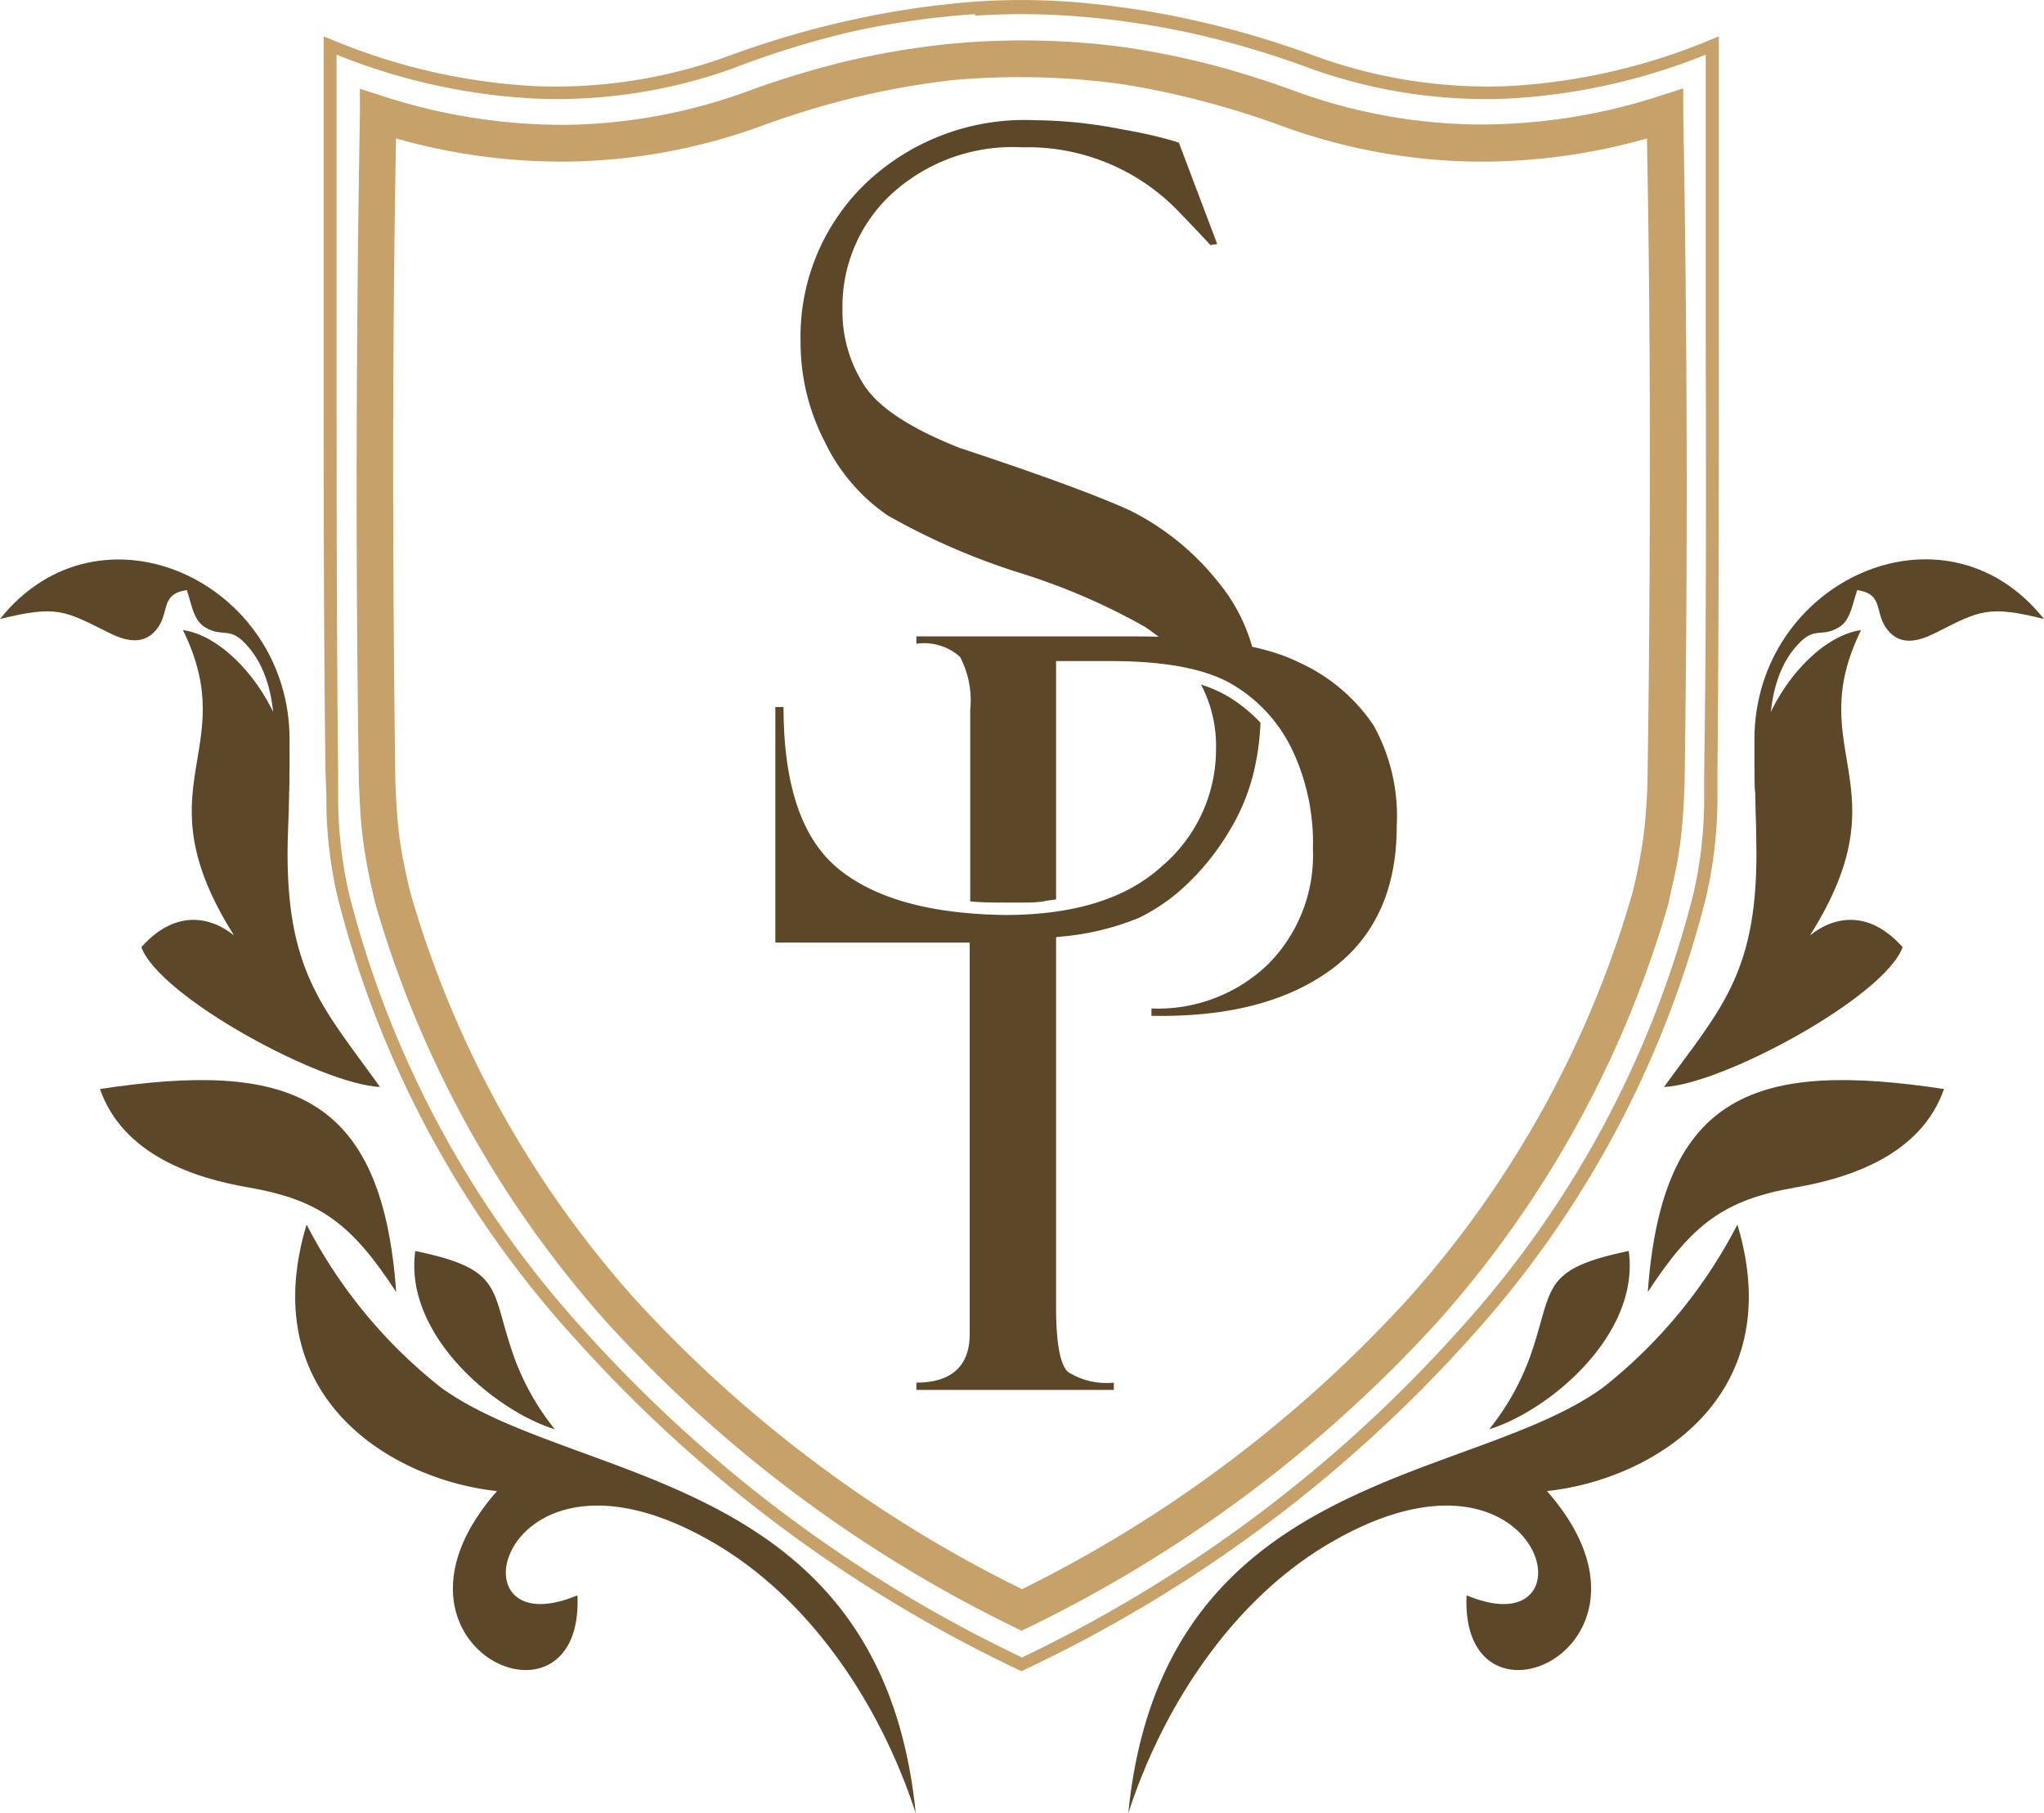
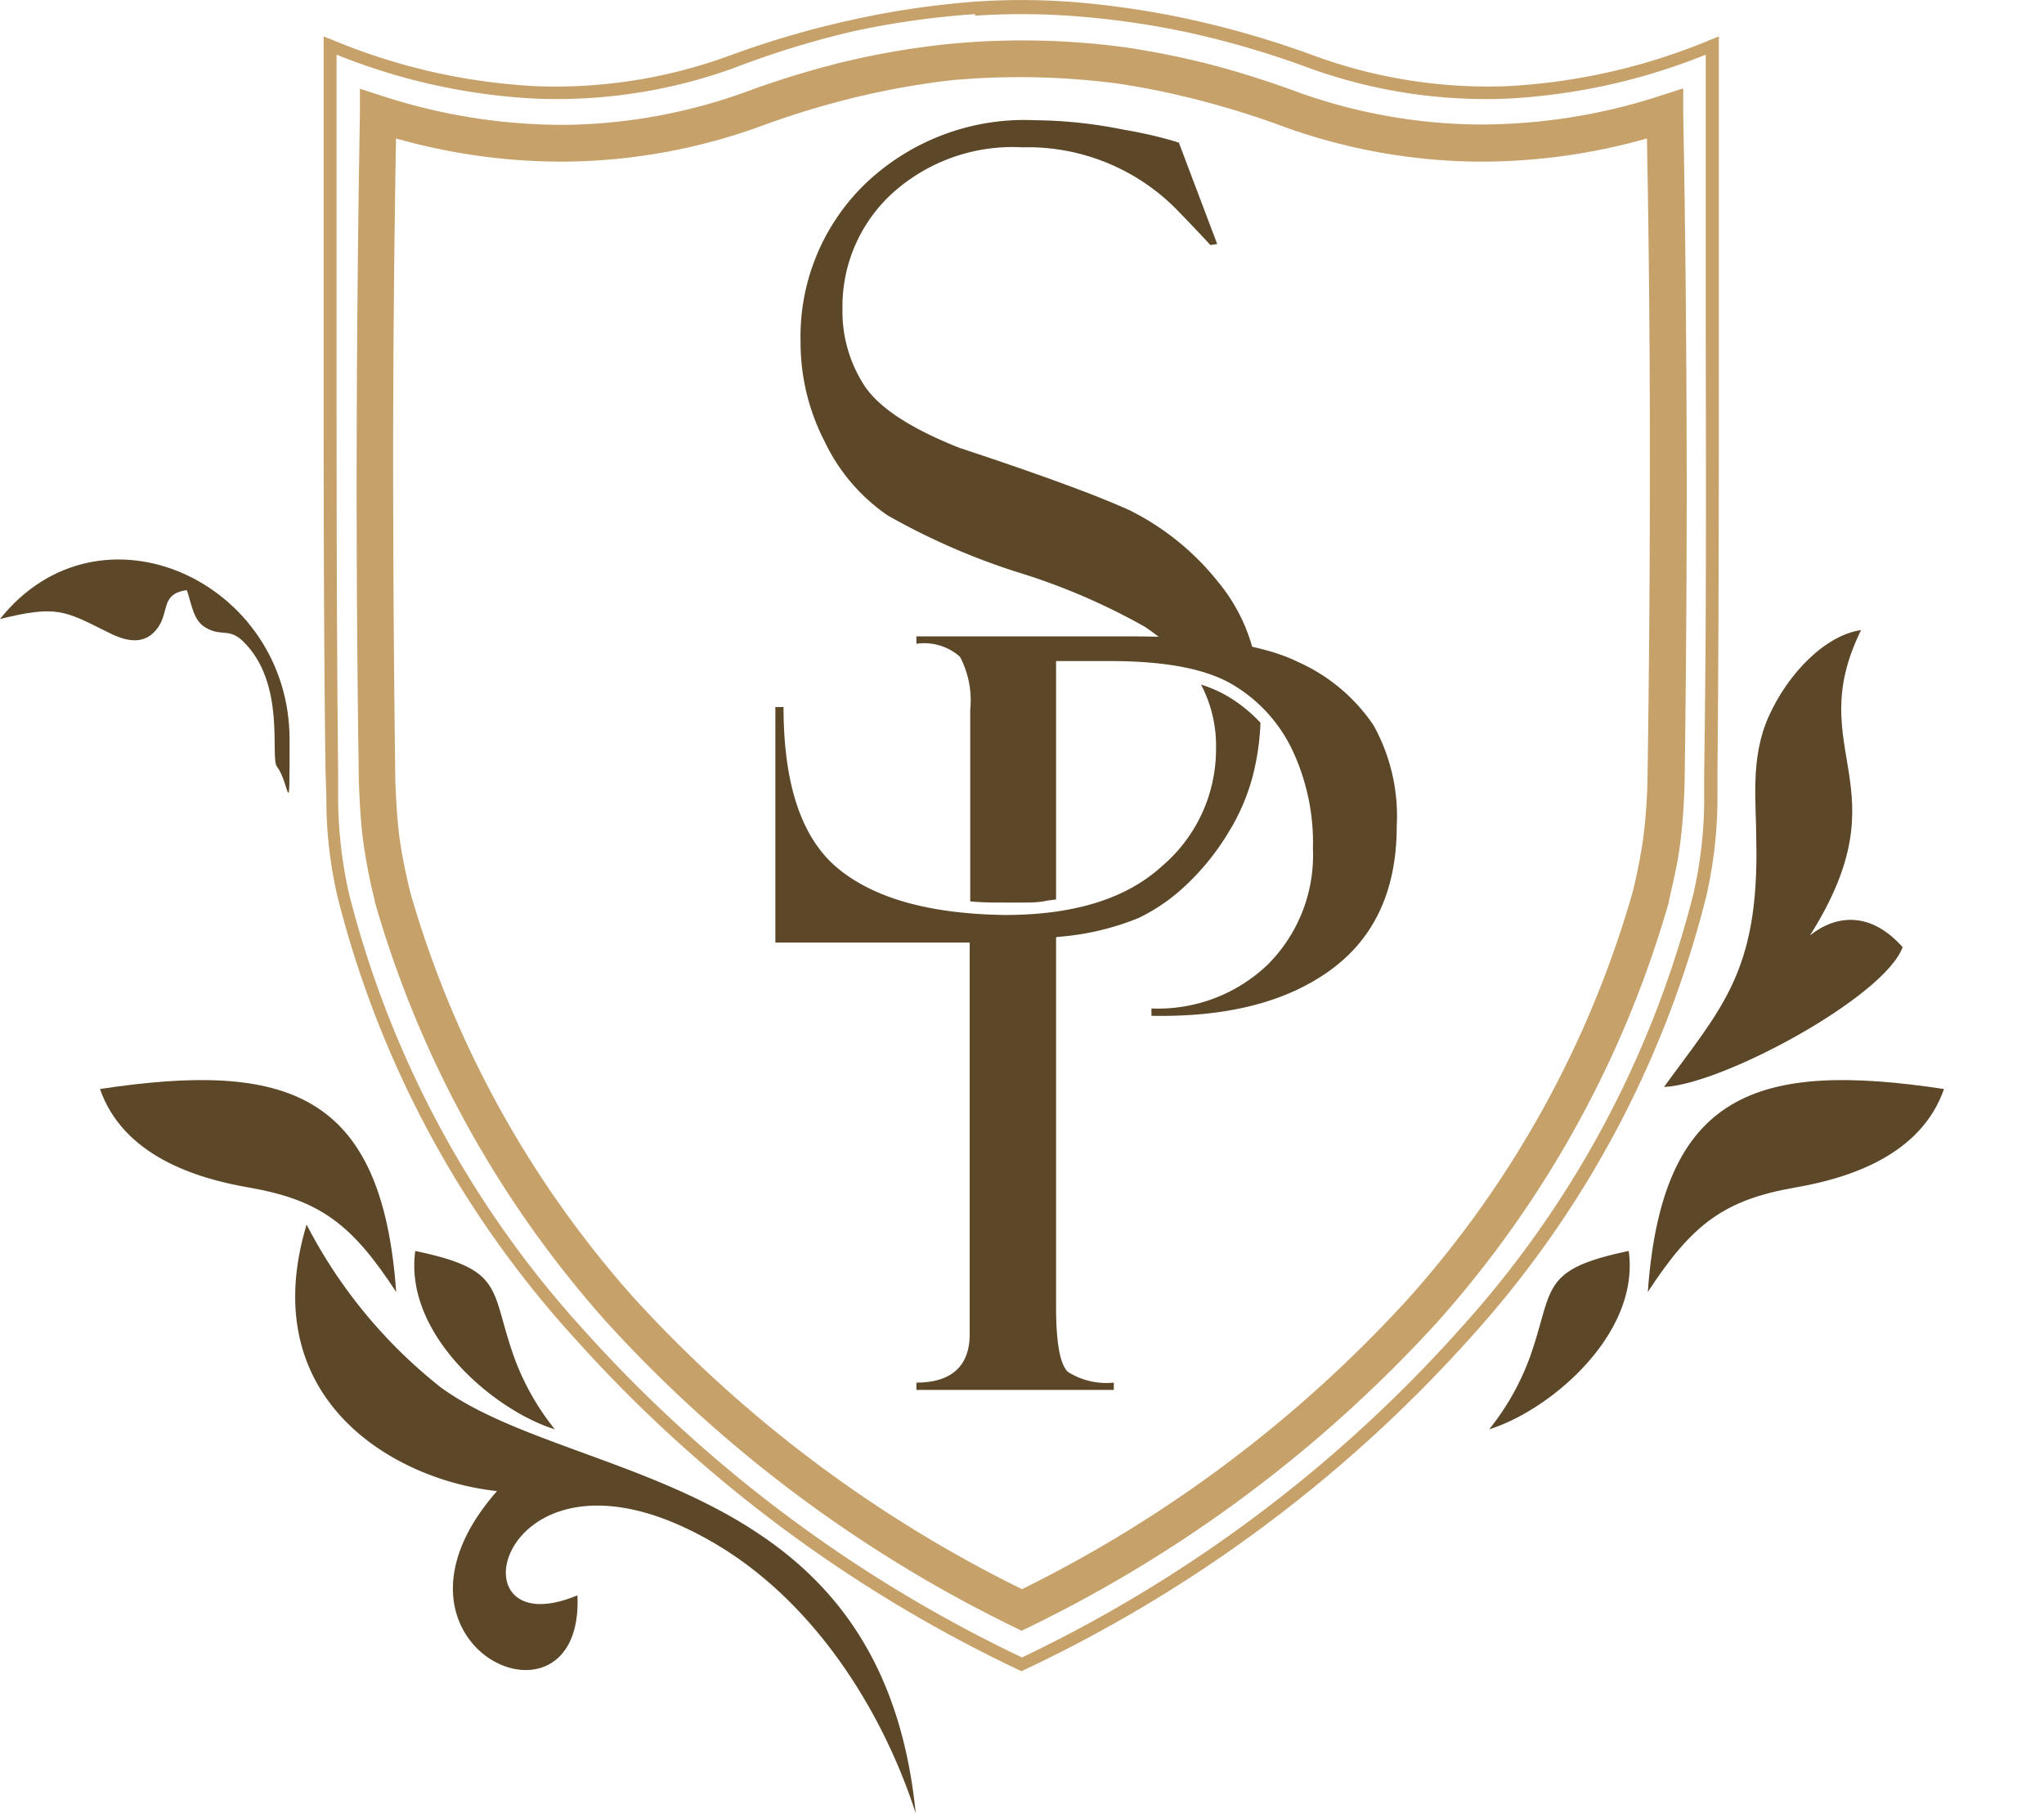
<svg xmlns="http://www.w3.org/2000/svg" viewBox="0 0 120 106.45">
  <defs>
    <style>.cls-1,.cls-2{fill:#5c4728;}.cls-2{fill-rule:evenodd;}.cls-3{fill:#c6a16a;}</style>
  </defs>
  <g id="Слой_2" data-name="Слой 2">
    <g id="Слой_1-2" data-name="Слой 1">
      <path class="cls-1" d="M69.21,8.38l2.25,5.95-.4.06s-.59-.65-1.78-1.88A12.28,12.28,0,0,0,60,8.65a10.52,10.52,0,0,0-7.7,2.78,9,9,0,0,0-2.84,6.7,8,8,0,0,0,1.31,4.55q1.3,1.93,5.56,3.62c4.88,1.61,8.21,2.85,10,3.67a15.4,15.4,0,0,1,5.19,4.21,10.4,10.4,0,0,1,2.13,4.34,29.38,29.38,0,0,0-5-.6,12.92,12.92,0,0,0-1.45-1.12,37.54,37.54,0,0,0-7.43-3.19,40,40,0,0,1-7.65-3.34,10.94,10.94,0,0,1-3.7-4.33A12.69,12.69,0,0,1,47,20.06a12.48,12.48,0,0,1,3.78-9.25,13.53,13.53,0,0,1,10-3.75,27.18,27.18,0,0,1,5.16.55,25.94,25.94,0,0,1,3.1.71.57.57,0,0,0,.25.06ZM74,42.44a14.76,14.76,0,0,1-.44,3.08,12.2,12.2,0,0,1-1.45,3.38,14.53,14.53,0,0,1-2.4,3,11,11,0,0,1-2.85,2A15.52,15.52,0,0,1,62.3,55c-2.08.23-3.45.35-4.12.35H45.52V41.52H46Q46,48.36,49.2,51T59,53.73q6.08,0,9.21-2.86A9,9,0,0,0,71.39,44a7.73,7.73,0,0,0-.88-3.8,7.57,7.57,0,0,1,1.67.75A8.84,8.84,0,0,1,74,42.44Z" />
      <path class="cls-1" d="M53.8,37.8v-.43H66.41q6.75,0,9.79,1.5a10.49,10.49,0,0,1,4.45,3.74A11,11,0,0,1,82,48.51q0,5.61-3.87,8.44t-10.53,2.7v-.43a9.31,9.31,0,0,0,6.84-2.59,9.08,9.08,0,0,0,2.64-6.79A12.77,12.77,0,0,0,75.85,44a8.9,8.9,0,0,0-3.59-3.86q-2.33-1.32-7.06-1.32H62v14l-.49.06C61,53,60.51,53,60,53c-.31,0-.62,0-.93,0-.74,0-1.44,0-2.11-.07V41.68a5.49,5.49,0,0,0-.6-3.11,3.16,3.16,0,0,0-2.54-.77ZM62,54.32V76.74c0,2.14.24,3.42.71,3.83a4.22,4.22,0,0,0,2.68.62v.43H53.8v-.43c2.09,0,3.13-1,3.13-2.85V54.64h1.25c.64,0,1.93-.11,3.86-.32Z" />
      <path class="cls-2" d="M97.69,63.83c3.36-4.63,5.58-6.75,5.42-14.42,0-2.31-.37-4.85.71-7.3,1.17-2.63,3.39-4.82,5.44-5.11-3.51,7.14,2.58,9.1-3,17.93,1.53-1.22,3.56-1.43,5.44.69C110.63,58.55,101.13,63.68,97.69,63.83Z" />
      <path class="cls-2" d="M95.62,73.46c.68,4.92-4.68,9.39-8.19,10.47a14.9,14.9,0,0,0,2.36-4.16C91.26,75.69,90.3,74.57,95.62,73.46Z" />
      <path class="cls-2" d="M96.74,75.87c2.61-4,4.48-5.41,8.67-6.14,3.13-.54,7.36-1.88,8.72-5.78C103.15,62.29,97.58,64.13,96.74,75.87Z" />
-       <path class="cls-2" d="M102,71.91c3.07,10.2-5.07,15-11.18,15.65,8,9.1-5.12,15-4.72,6.12,7.82,3.28,4.51-10.5-8.14-3-5.7,3.38-9.72,9.62-11.72,15.8,2-20.13,20-19.28,27.87-25A29.23,29.23,0,0,0,102,71.91Z" />
-       <path class="cls-2" d="M109.08,34.66c1.56.25.92,1.35,1.76,2.36s2,.55,2.9.09c2.47-1.25,3-1.58,6.26-.76-5.86-7.37-17-2.21-17,7.08,0,5.23,0,2.53.74,1.59.42-.51-.56-4.9,2-7.37.83-.79,1.25-.25,2.18-.79.73-.41.82-1.36,1.11-2.2Z" />
      <path class="cls-3" d="M59.93,98.12A82.28,82.28,0,0,1,33.74,78.59,60.45,60.45,0,0,1,19.81,52.64a25.44,25.44,0,0,1-.65-5.93l-.05-1.43C19,36.85,19,28.2,19,19.52c0-5.62,0-11.25,0-16.84V2.14l.51.2A35.67,35.67,0,0,0,31.46,5.06,29.68,29.68,0,0,0,42.82,3.27,54.91,54.91,0,0,1,50,1.17,51.57,51.57,0,0,1,57.19.1a39.54,39.54,0,0,1,5.55,0A51.14,51.14,0,0,1,70,1.17a54.91,54.91,0,0,1,7.15,2.1A29.7,29.7,0,0,0,88.48,5.06a35.77,35.77,0,0,0,11.93-2.72l.5-.2v.54c0,5.58,0,11.22,0,16.84,0,8.68,0,17.33-.08,25.76l0,1.43a26,26,0,0,1-.66,5.93,60.48,60.48,0,0,1-13.92,26A82.21,82.21,0,0,1,60,98.12l0,0,0,0ZM57.25.83a49.51,49.51,0,0,0-7.12,1A53,53,0,0,0,43.07,4h0A30.52,30.52,0,0,1,31.43,5.79,36,36,0,0,1,19.76,3.21c0,5.41,0,10.87,0,16.31,0,8.67,0,17.32.09,25.74l0,1.43a25.85,25.85,0,0,0,.64,5.79A59.85,59.85,0,0,0,34.28,78.11,81.7,81.7,0,0,0,60,97.33,81.55,81.55,0,0,0,85.65,78.11,59.87,59.87,0,0,0,99.42,52.48a25.25,25.25,0,0,0,.63-5.79l0-1.43c.13-8.42.11-17.07.09-25.74,0-5.44,0-10.9,0-16.31A36.05,36.05,0,0,1,88.51,5.79,30.46,30.46,0,0,1,76.87,4h0a53,53,0,0,0-7.06-2.08,49.72,49.72,0,0,0-7.12-1,41.15,41.15,0,0,0-5.44,0Z" />
      <path class="cls-3" d="M60,95.77l0,0a79.29,79.29,0,0,1-24.36-18.1A63.23,63.23,0,0,1,22,52.94v-.06a32.24,32.24,0,0,1-.66-3.36c-.14-1-.21-2.07-.27-3.54v0q-.15-9.83-.13-19.65t.19-19.65l0-1.47,1.39.45a34.13,34.13,0,0,0,10.8,1.67A32.21,32.21,0,0,0,43.86,5.37a53.14,53.14,0,0,1,5.86-1.78,47.46,47.46,0,0,1,5.9-1A45.24,45.24,0,0,1,66,2.77a49.54,49.54,0,0,1,5,1q2.52.66,5,1.57A32.22,32.22,0,0,0,86.63,7.31,34.07,34.07,0,0,0,97.42,5.64l1.4-.45,0,1.47q.18,9.81.2,19.65T98.9,46v0c-.05,1.47-.13,2.51-.26,3.54s-.35,2-.66,3.36l0,.06A63.09,63.09,0,0,1,84.37,77.65,79.34,79.34,0,0,1,60,95.75l0,0ZM55.87,4.71a47.08,47.08,0,0,0-5.63,1,51,51,0,0,0-5.63,1.72h0A34.5,34.5,0,0,1,33.33,9.49,35.61,35.61,0,0,1,23.25,8.13q-.16,9.1-.17,18.18,0,9.8.13,19.6c.06,1.38.12,2.36.25,3.32s.32,1.87.62,3.15A61.18,61.18,0,0,0,37.2,76.2,76.53,76.53,0,0,0,60,93.32,76.48,76.48,0,0,0,82.73,76.2,61,61,0,0,0,95.85,52.39a32,32,0,0,0,.62-3.16,32.93,32.93,0,0,0,.25-3.32q.15-9.81.14-19.6,0-9.07-.17-18.18A35.63,35.63,0,0,1,86.6,9.49,34.44,34.44,0,0,1,75.34,7.43h0a49.2,49.2,0,0,0-4.81-1.51,46.62,46.62,0,0,0-4.81-1A44.25,44.25,0,0,0,55.87,4.71Z" />
-       <path class="cls-2" d="M22.31,63.83C19,59.2,16.73,57.08,16.89,49.41c.05-2.31.37-4.85-.71-7.3C15,39.48,12.79,37.29,10.74,37c3.51,7.14-2.58,9.1,3,17.93-1.53-1.22-3.56-1.43-5.44.69C9.37,58.55,18.87,63.68,22.31,63.83Z" />
      <path class="cls-2" d="M24.38,73.46c-.68,4.92,4.68,9.39,8.19,10.47a14.9,14.9,0,0,1-2.36-4.16C28.74,75.69,29.7,74.57,24.38,73.46Z" />
      <path class="cls-2" d="M23.26,75.87c-2.61-4-4.48-5.41-8.67-6.14-3.13-.54-7.36-1.88-8.72-5.78C16.85,62.29,22.42,64.13,23.26,75.87Z" />
      <path class="cls-2" d="M18,71.91c-3.07,10.2,5.07,15,11.18,15.65-8,9.1,5.12,15,4.72,6.12-7.82,3.28-4.51-10.5,8.14-3,5.7,3.38,9.72,9.62,11.72,15.8-2-20.13-20-19.28-27.87-25A29.23,29.23,0,0,1,18,71.91Z" />
      <path class="cls-2" d="M10.92,34.66C9.36,34.91,10,36,9.16,37s-2,.55-2.9.09C3.79,35.86,3.31,35.53,0,36.35,5.86,29,17,34.14,17,43.43c0,5.23,0,2.53-.74,1.59-.42-.51.56-4.9-2-7.37-.83-.79-1.25-.25-2.18-.79-.73-.41-.82-1.36-1.11-2.2Z" />
    </g>
  </g>
</svg>